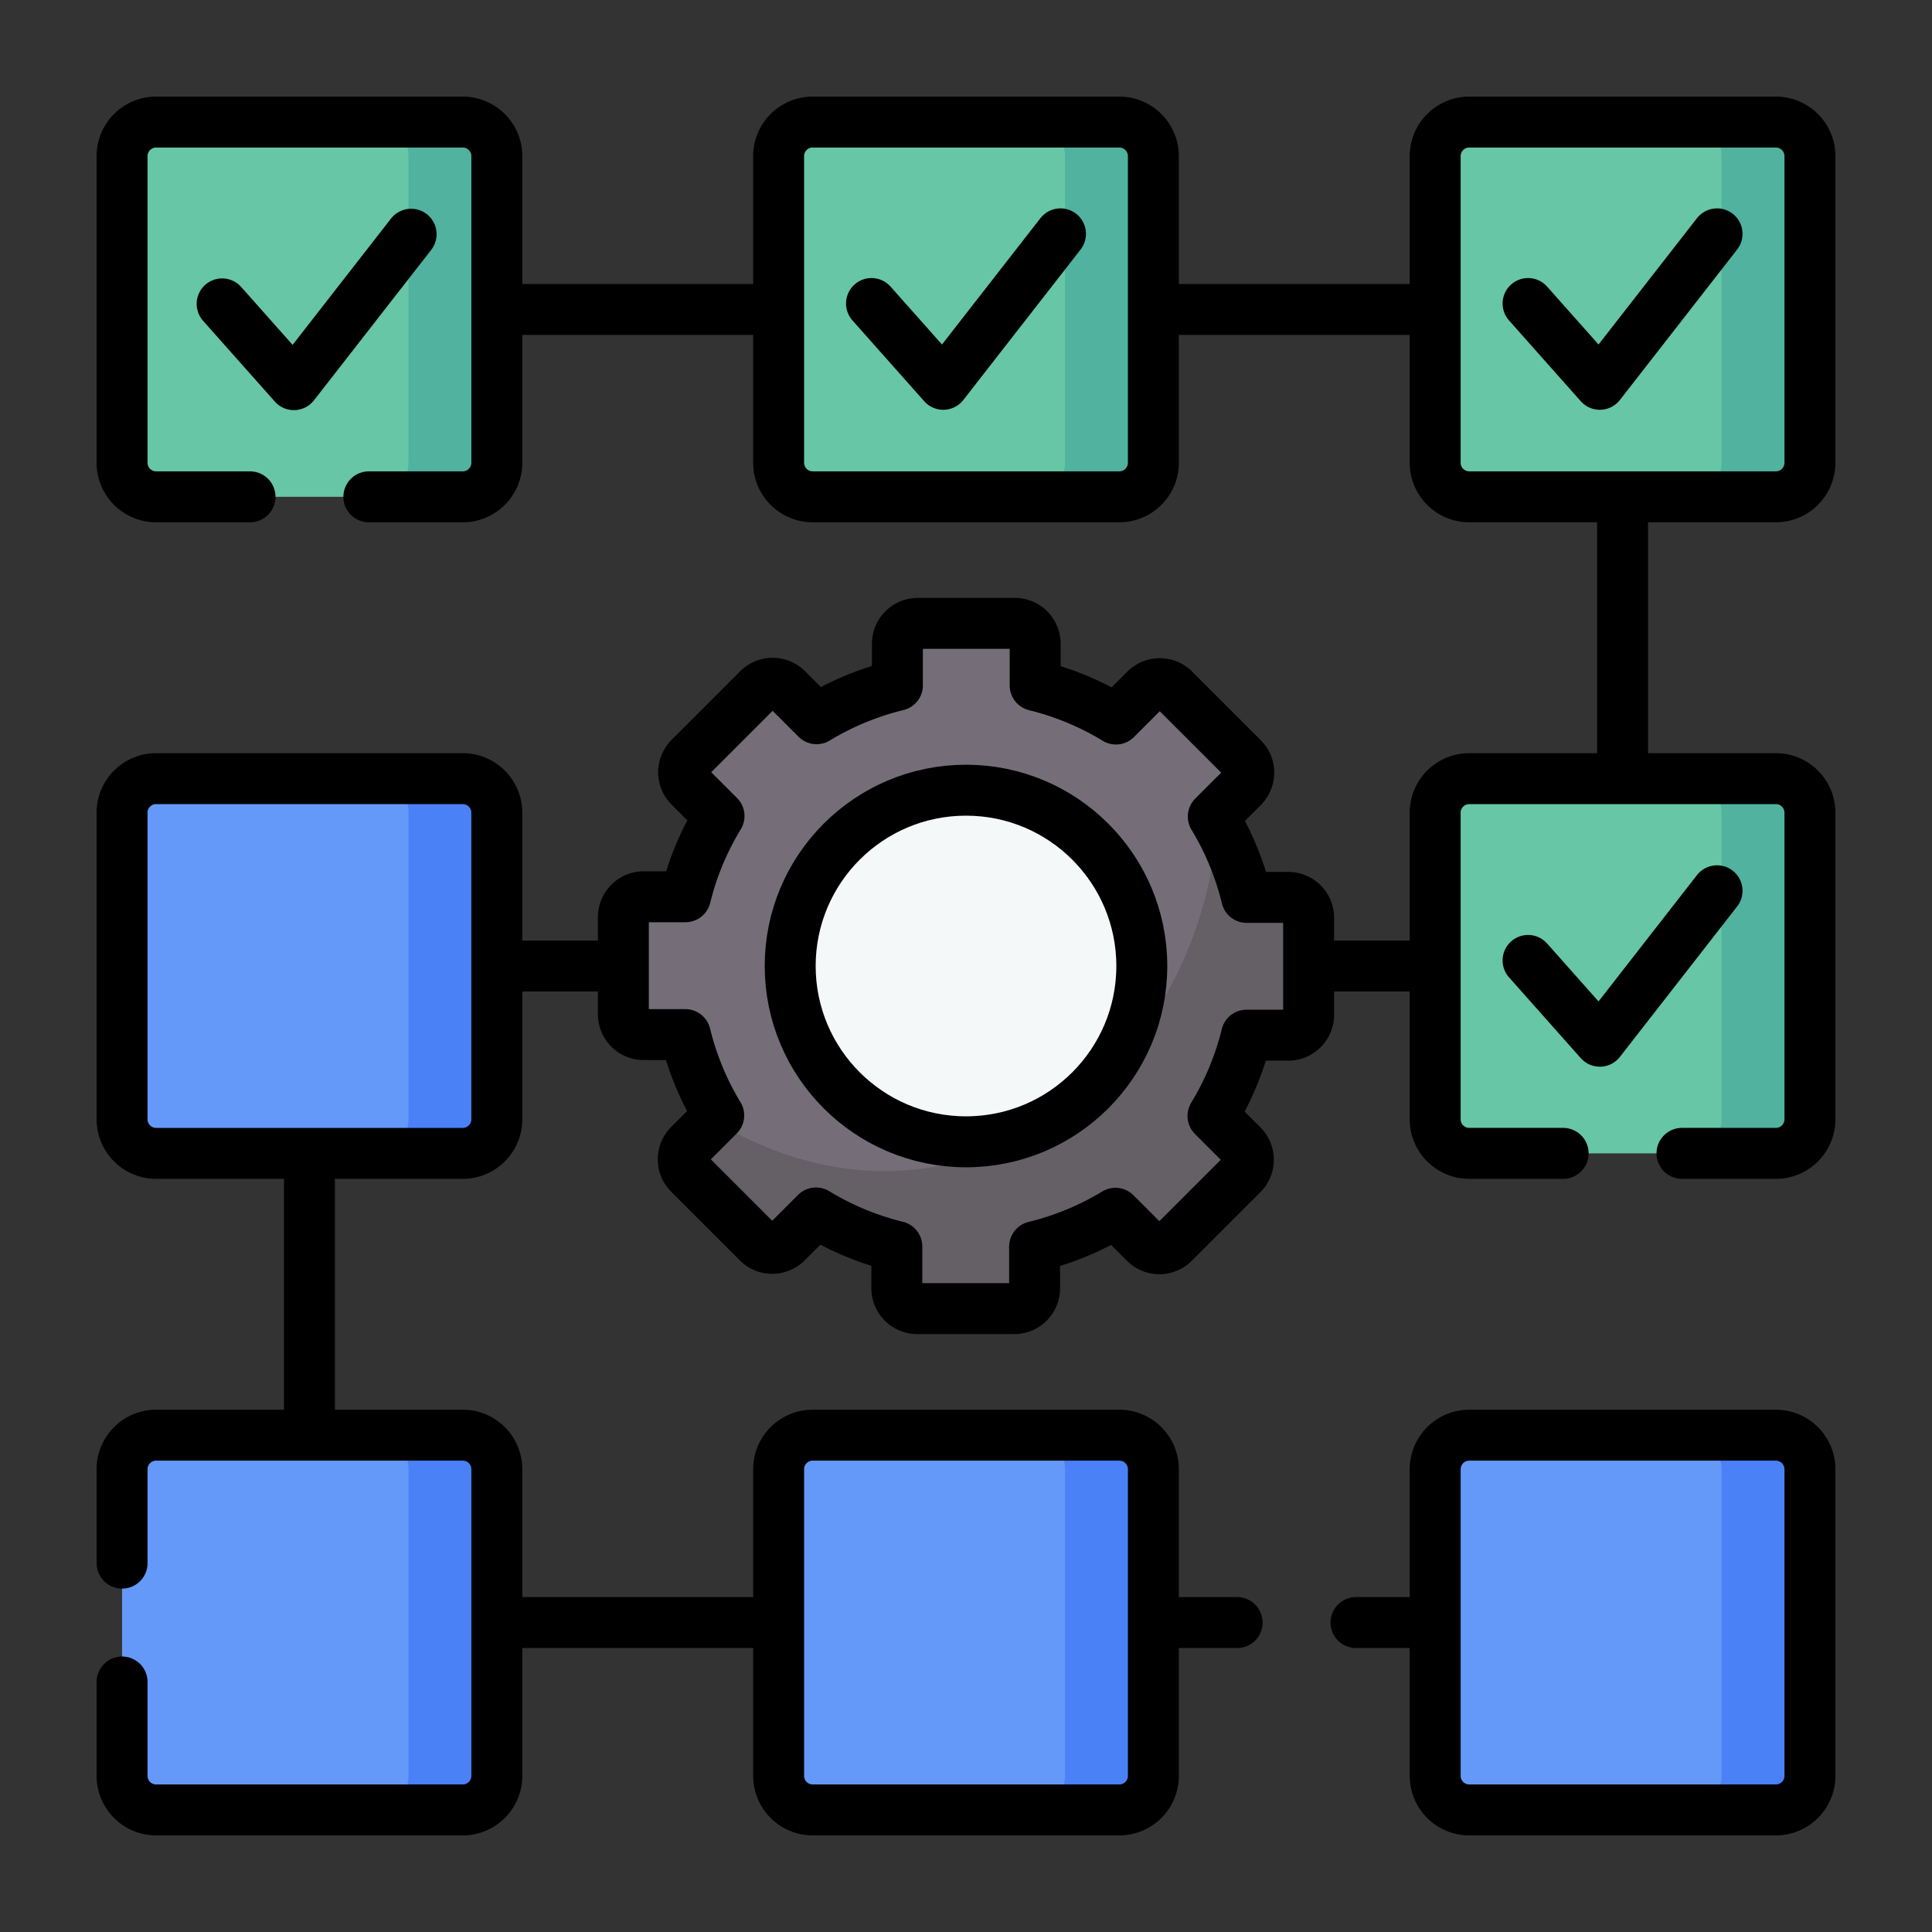
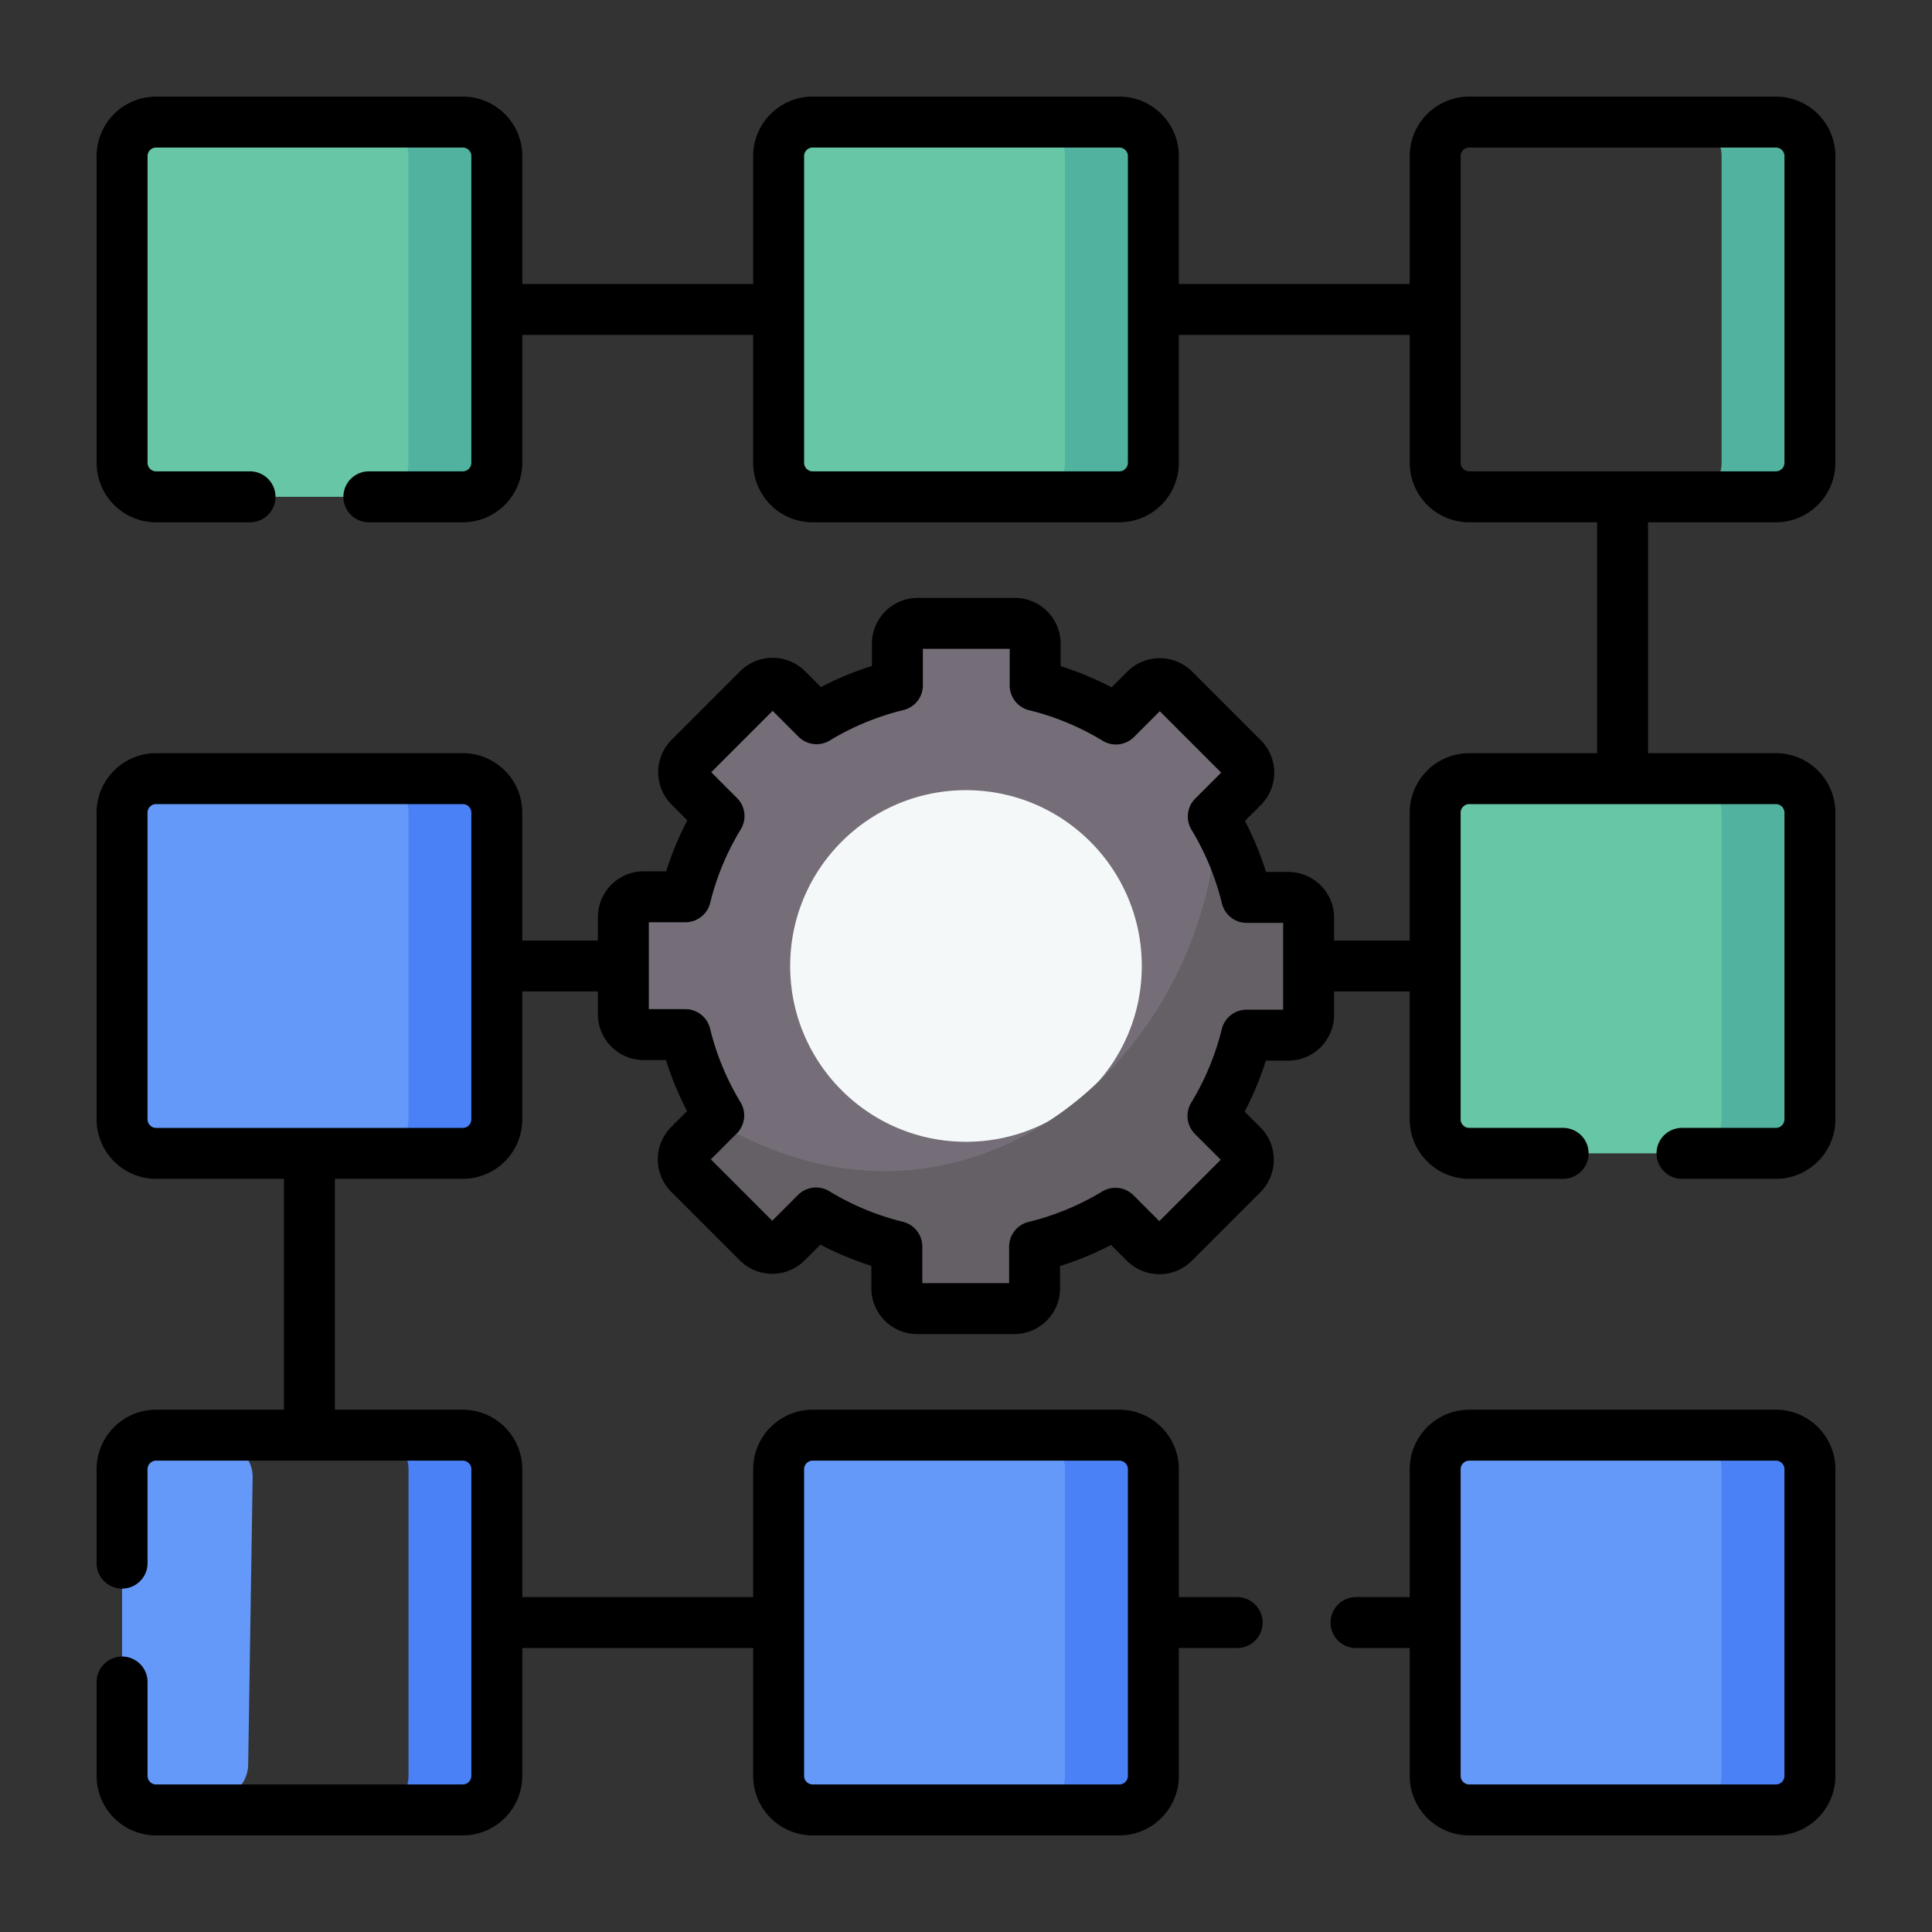
<svg xmlns="http://www.w3.org/2000/svg" version="1.1" width="48" height="48" x="0" y="0" viewBox="0 0 512 512" style="enable-background:new 0 0 512 512" xml:space="preserve" class="">
  <rect x="0" y="0" width="512" height="512" fill="#333333" stroke="none" />
  <g transform="matrix(0.9,0,0,0.9,25.6,25.6)">
    <circle cx="257.527" cy="256.406" r="65.223" style="" fill="#f5f8f9" data-original="#f5f8f9" />
    <path d="m101.877 114.435-17.639 3.411H17.531c-5.54 0-10.031-4.491-10.031-10.031V17.531C7.5 11.991 11.991 7.5 17.531 7.5h67.271l18.392 2.242c5.54 0 10.031 4.491 10.031 10.031l-1.318 84.63c.002 5.541-4.49 10.032-10.03 10.032z" style="" fill="#66c6a6" data-original="#66c6a6" />
    <path d="M117.847 17.533v90.28c0 5.54-4.49 10.03-10.03 10.03h-26c5.54 0 10.03-4.49 10.03-10.03v-90.28c0-5.54-4.49-10.03-10.03-10.03h26c5.54 0 10.03 4.49 10.03 10.03z" style="" fill="#50b29f" data-original="#50b29f" />
    <path d="m295.198 501.089-17.639 3.411h-66.707c-5.54 0-10.031-4.491-10.031-10.031v-90.283c0-5.54 4.491-10.031 10.031-10.031h67.271l18.392 2.242c5.54 0 10.031 4.491 10.031 10.031l-1.318 84.63c.002 5.54-4.489 10.031-10.03 10.031z" style="" fill="#6499f9" data-original="#6499f9" />
    <path d="M311.169 404.187v90.28c0 5.54-4.49 10.03-10.03 10.03h-26c5.54 0 10.03-4.49 10.03-10.03v-90.28c0-5.54-4.49-10.03-10.03-10.03h26c5.54 0 10.03 4.49 10.03 10.03z" style="" fill="#4a81f6" data-original="#4a81f6" />
    <path d="m101.877 307.762-17.639 3.411H17.531c-5.54 0-10.031-4.491-10.031-10.031v-90.283c0-5.54 4.491-10.031 10.031-10.031h67.271l18.392 2.242c5.54 0 10.031 4.491 10.031 10.031l-1.318 84.63c.002 5.54-4.49 10.031-10.03 10.031z" style="" fill="#6499f9" data-original="#6499f9" />
    <path d="M117.847 210.86v90.28c0 5.54-4.49 10.03-10.03 10.03h-26c5.54 0 10.03-4.49 10.03-10.03v-90.28c0-5.54-4.49-10.03-10.03-10.03h26c5.54 0 10.03 4.49 10.03 10.03z" style="" fill="#4a81f6" data-original="#4a81f6" />
-     <path d="M101.877 501.089 84.238 504.5H17.531c-5.54 0-10.031-4.491-10.031-10.031v-90.283c0-5.54 4.491-10.031 10.031-10.031h67.271l18.392 2.242c5.54 0 10.031 4.491 10.031 10.031l-1.318 84.63c.002 5.54-4.49 10.031-10.03 10.031z" style="" fill="#6499f9" data-original="#6499f9" />
+     <path d="M101.877 501.089 84.238 504.5H17.531c-5.54 0-10.031-4.491-10.031-10.031v-90.283c0-5.54 4.491-10.031 10.031-10.031l18.392 2.242c5.54 0 10.031 4.491 10.031 10.031l-1.318 84.63c.002 5.54-4.49 10.031-10.03 10.031z" style="" fill="#6499f9" data-original="#6499f9" />
    <path d="M117.847 404.187v90.28c0 5.54-4.49 10.03-10.03 10.03h-26c5.54 0 10.03-4.49 10.03-10.03v-90.28c0-5.54-4.49-10.03-10.03-10.03h26c5.54 0 10.03 4.49 10.03 10.03z" style="" fill="#4a81f6" data-original="#4a81f6" />
    <path d="m488.52 501.089-17.639 3.411h-66.707c-5.54 0-10.031-4.491-10.031-10.031v-90.283c0-5.54 4.491-10.031 10.031-10.031h67.271l18.392 2.242c5.54 0 10.031 4.491 10.031 10.031l-1.318 84.63c.001 5.54-4.49 10.031-10.03 10.031z" style="" fill="#6499f9" data-original="#6499f9" />
    <path d="M504.49 404.187v90.28c0 5.54-4.49 10.03-10.03 10.03h-26c5.54 0 10.03-4.49 10.03-10.03v-90.28c0-5.54-4.49-10.03-10.03-10.03h26c5.54 0 10.03 4.49 10.03 10.03z" style="" fill="#4a81f6" data-original="#4a81f6" />
    <path d="m488.52 307.762-17.639 3.411h-66.707c-5.54 0-10.031-4.491-10.031-10.031v-90.283c0-5.54 4.491-10.031 10.031-10.031h67.271l18.392 2.242c5.54 0 10.031 4.491 10.031 10.031l-1.318 84.63c.001 5.54-4.49 10.031-10.03 10.031z" style="" fill="#66c6a6" data-original="#66c6a6" />
    <path d="M504.49 210.86v90.28c0 5.54-4.49 10.03-10.03 10.03h-26c5.54 0 10.03-4.49 10.03-10.03v-90.28c0-5.54-4.49-10.03-10.03-10.03h26c5.54 0 10.03 4.49 10.03 10.03z" style="" fill="#50b29f" data-original="#50b29f" />
-     <path d="m488.52 114.435-17.639 3.411h-66.707c-5.54 0-10.031-4.491-10.031-10.031V17.531c0-5.54 4.491-10.031 10.031-10.031h67.271l18.392 2.242c5.54 0 10.031 4.491 10.031 10.031l-1.318 84.63c.001 5.541-4.49 10.032-10.03 10.032z" style="" fill="#66c6a6" data-original="#66c6a6" />
    <path d="M504.49 17.533v90.28c0 5.54-4.49 10.03-10.03 10.03h-26c5.54 0 10.03-4.49 10.03-10.03v-90.28c0-5.54-4.49-10.03-10.03-10.03h26c5.54 0 10.03 4.49 10.03 10.03z" style="" fill="#50b29f" data-original="#50b29f" />
    <path d="m295.198 114.435-17.639 3.411h-66.707c-5.54 0-10.031-4.491-10.031-10.031V17.531c0-5.54 4.491-10.031 10.031-10.031h67.271l18.392 2.242c5.54 0 10.031 4.491 10.031 10.031l-1.318 84.63c.002 5.541-4.489 10.032-10.03 10.032z" style="" fill="#66c6a6" data-original="#66c6a6" />
    <path d="M311.169 17.533v90.28c0 5.54-4.49 10.03-10.03 10.03h-26c5.54 0 10.03-4.49 10.03-10.03v-90.28c0-5.54-4.49-10.03-10.03-10.03h26c5.54 0 10.03 4.49 10.03 10.03z" style="" fill="#50b29f" data-original="#50b29f" />
    <path d="m346.925 238.336-7.182-.574c-1.306 0-2.47-.862-2.813-2.123-1.901-6.994-3.497-15.601-7.013-21.76-.647-1.134-.435-2.565.489-3.488l7.197-7.197a5.846 5.846 0 0 0 0-8.269l-20.41-20.41a5.844 5.844 0 0 0-8.279 0l-7.155 7.155c-.925.925-2.358 1.136-3.492.486a84.665 84.665 0 0 0-19.785-8.214c-1.259-.344-2.119-1.507-2.119-2.812v-10.17a5.852 5.852 0 0 0-5.851-5.851h-28.865a5.852 5.852 0 0 0-5.851 5.851v10.127c0 1.307-.863 2.472-2.125 2.814a84.409 84.409 0 0 0-19.791 8.174c-1.134.647-2.564.435-3.487-.487l-7.197-7.189a5.832 5.832 0 0 0-8.269 0l-20.41 20.41a5.832 5.832 0 0 0 0 8.269l7.157 7.165c.924.925 1.135 2.357.485 3.492a84.598 84.598 0 0 0-8.214 19.776c-.344 1.259-1.507 2.119-2.812 2.119H160.96a5.852 5.852 0 0 0-5.851 5.851v28.865a5.852 5.852 0 0 0 5.851 5.851h10.126c1.308 0 2.472.863 2.814 2.126a84.352 84.352 0 0 0 8.173 19.798c.622 1.09.444 2.448-.39 3.372 0 0 .2 1.25.164 1.286l-3.637 5.82c-2.282 2.292-2.282 5.997 0 8.279l17.438 17.438a5.85 5.85 0 0 0 8.269 0l7.163-7.163c.925-.925 2.359-1.136 3.494-.485 6.152 3.531 13.913 6.835 20.906 8.75 1.258.345 2.117 1.507 2.117 2.812v10.173a5.852 5.852 0 0 0 5.851 5.851l24.706 1.54a5.852 5.852 0 0 0 5.851-5.851v-10.128c0-1.307.862-2.471 2.123-2.813 7.001-1.9 15.998-5.777 22.151-9.292 1.134-.648 2.566-.436 3.489.488l7.196 7.196a5.844 5.844 0 0 0 8.279 0l17.915-18.166a5.846 5.846 0 0 0 0-8.269l-7.163-7.163c-.925-.925-1.136-2.359-.485-3.494 3.531-6.152 6.463-14.077 8.378-21.07.344-1.258 1.507-2.117 2.811-2.117h10.173a5.852 5.852 0 0 0 5.851-5.851l-1.948-25.073a5.85 5.85 0 0 0-5.85-5.855zM256 307.762c-28.592 0-51.772-23.17-51.772-51.762s23.18-51.772 51.772-51.772c28.582 0 51.762 23.18 51.762 51.772s-23.18 51.762-51.762 51.762z" style="" fill="#756e78" data-original="#756e78" />
    <path d="M356.891 241.646v28.875a5.855 5.855 0 0 1-5.851 5.851h-10.171c-1.307 0-2.467.858-2.808 2.116a84.91 84.91 0 0 1-8.221 19.776c-.653 1.131-.439 2.574.478 3.491l7.167 7.167a5.85 5.85 0 0 1 0 8.269l-20.41 20.41a5.844 5.844 0 0 1-8.279 0l-7.197-7.197a2.912 2.912 0 0 0-3.491-.488 84.334 84.334 0 0 1-19.786 8.182c-1.268.341-2.126 1.502-2.126 2.809v10.132a5.855 5.855 0 0 1-5.851 5.851H241.48a5.855 5.855 0 0 1-5.851-5.851v-10.171c0-1.307-.858-2.467-2.116-2.808a84.91 84.91 0 0 1-19.776-8.221c-1.131-.653-2.574-.439-3.491.478l-7.167 7.168a5.85 5.85 0 0 1-8.269 0l-20.42-20.41c-2.282-2.282-2.282-5.988 0-8.279l7.197-7.187c.039-.039.068-.078.098-.117 72.448 43.675 143.859-15.677 148.235-87.609a84.879 84.879 0 0 1 8.182 19.786c.341 1.268 1.502 2.126 2.809 2.126h10.132a5.855 5.855 0 0 1 5.848 5.851z" style="" fill="#655f66" data-original="#655f66" class="" />
    <path d="M392.83 449.33h-21.99M335.84 449.33h-21.9M119.979 449.327h80.17M62.673 313.383v79.149M153.34 256h-32.17M392.064 256h-33.617M449.327 120.021v78.298M314.362 62.673h77.957M119.959 62.673h79.339M80.17 117.85h27.64c5.54 0 10.04-4.5 10.04-10.04V17.53c0-5.54-4.5-10.03-10.04-10.03H17.53C11.99 7.5 7.5 11.99 7.5 17.53v90.28c0 5.54 4.49 10.04 10.03 10.04h27.64M301.142 504.5h-90.283c-5.54 0-10.031-4.491-10.031-10.031v-90.283c0-5.54 4.491-10.031 10.031-10.031h90.283c5.54 0 10.031 4.491 10.031 10.031v90.283c0 5.54-4.491 10.031-10.031 10.031zM107.815 311.173H17.531c-5.54 0-10.031-4.491-10.031-10.031v-90.283c0-5.54 4.491-10.031 10.031-10.031h90.283c5.54 0 10.031 4.491 10.031 10.031v90.283c.001 5.54-4.49 10.031-10.03 10.031zM466.83 311.17h27.64c5.54 0 10.03-4.49 10.03-10.03v-90.28c0-5.54-4.49-10.03-10.03-10.03h-90.28c-5.54 0-10.04 4.49-10.04 10.03v90.28c0 5.54 4.5 10.03 10.04 10.03h27.64M301.142 117.846h-90.283c-5.54 0-10.031-4.491-10.031-10.031V17.531c0-5.54 4.491-10.031 10.031-10.031h90.283c5.54 0 10.031 4.491 10.031 10.031v90.283c0 5.541-4.491 10.032-10.031 10.032zM494.469 504.5h-90.283c-5.54 0-10.031-4.491-10.031-10.031v-90.283c0-5.54 4.491-10.031 10.031-10.031h90.283c5.54 0 10.031 4.491 10.031 10.031v90.283c0 5.54-4.491 10.031-10.031 10.031zM7.5 466.83v27.64c0 5.54 4.49 10.03 10.03 10.03h90.28c5.54 0 10.04-4.49 10.04-10.03v-90.28c0-5.54-4.5-10.04-10.04-10.04H17.53c-5.54 0-10.03 4.5-10.03 10.04v27.64M504.5 17.531v90.283c0 5.54-4.491 10.031-10.031 10.031h-90.283c-5.54 0-10.031-4.491-10.031-10.031V17.531c0-5.54 4.491-10.031 10.031-10.031h90.283c5.54 0 10.031 4.491 10.031 10.031zM356.891 270.369V241.8a6 6 0 0 0-6-6h-12.244a84.549 84.549 0 0 0-9.835-23.807l8.688-8.688a6 6 0 0 0 0-8.485l-20.2-20.202a6 6 0 0 0-8.485 0l-8.659 8.659a84.543 84.543 0 0 0-23.787-9.883v-12.285a6 6 0 0 0-6-6H241.8a6 6 0 0 0-6 6v12.244a84.549 84.549 0 0 0-23.807 9.835l-8.688-8.688a6 6 0 0 0-8.485 0l-20.202 20.2a6 6 0 0 0 0 8.485l8.659 8.659a84.462 84.462 0 0 0-9.883 23.769h-12.285a6 6 0 0 0-6 6V270.2a6 6 0 0 0 6 6h12.244a84.549 84.549 0 0 0 9.835 23.807l-8.688 8.688a6 6 0 0 0 0 8.485l20.201 20.201a6 6 0 0 0 8.485 0l8.659-8.659a84.573 84.573 0 0 0 23.787 9.883v12.285a6 6 0 0 0 6 6H270.2a6 6 0 0 0 6-6v-12.244a84.549 84.549 0 0 0 23.807-9.835l8.688 8.688a6 6 0 0 0 8.485 0l20.201-20.201a6 6 0 0 0 0-8.485l-8.659-8.659a84.573 84.573 0 0 0 9.883-23.787h12.285a5.997 5.997 0 0 0 6.001-5.998z" style="stroke-width:15;stroke-linecap:round;stroke-linejoin:round;stroke-miterlimit:10;" fill="none" stroke="#000000" stroke-width="15" stroke-linecap="round" stroke-linejoin="round" stroke-miterlimit="10" data-original="#000000" />
-     <circle cx="256" cy="256" r="51.766" style="stroke-width:15;stroke-linecap:round;stroke-linejoin:round;stroke-miterlimit:10;" fill="none" stroke="#000000" stroke-width="15" stroke-linecap="round" stroke-linejoin="round" stroke-miterlimit="10" data-original="#000000" />
-     <path d="M36.961 61.032 58.09 84.824l34.521-44.302M228.175 60.927l21.129 23.792 34.521-44.302M421.502 60.927l21.129 23.792 34.521-44.302M421.502 254.359l21.129 23.792 34.521-44.302" style="stroke-width:15;stroke-linecap:round;stroke-linejoin:round;stroke-miterlimit:10;" fill="none" stroke="#000000" stroke-width="15" stroke-linecap="round" stroke-linejoin="round" stroke-miterlimit="10" data-original="#000000" />
  </g>
</svg>